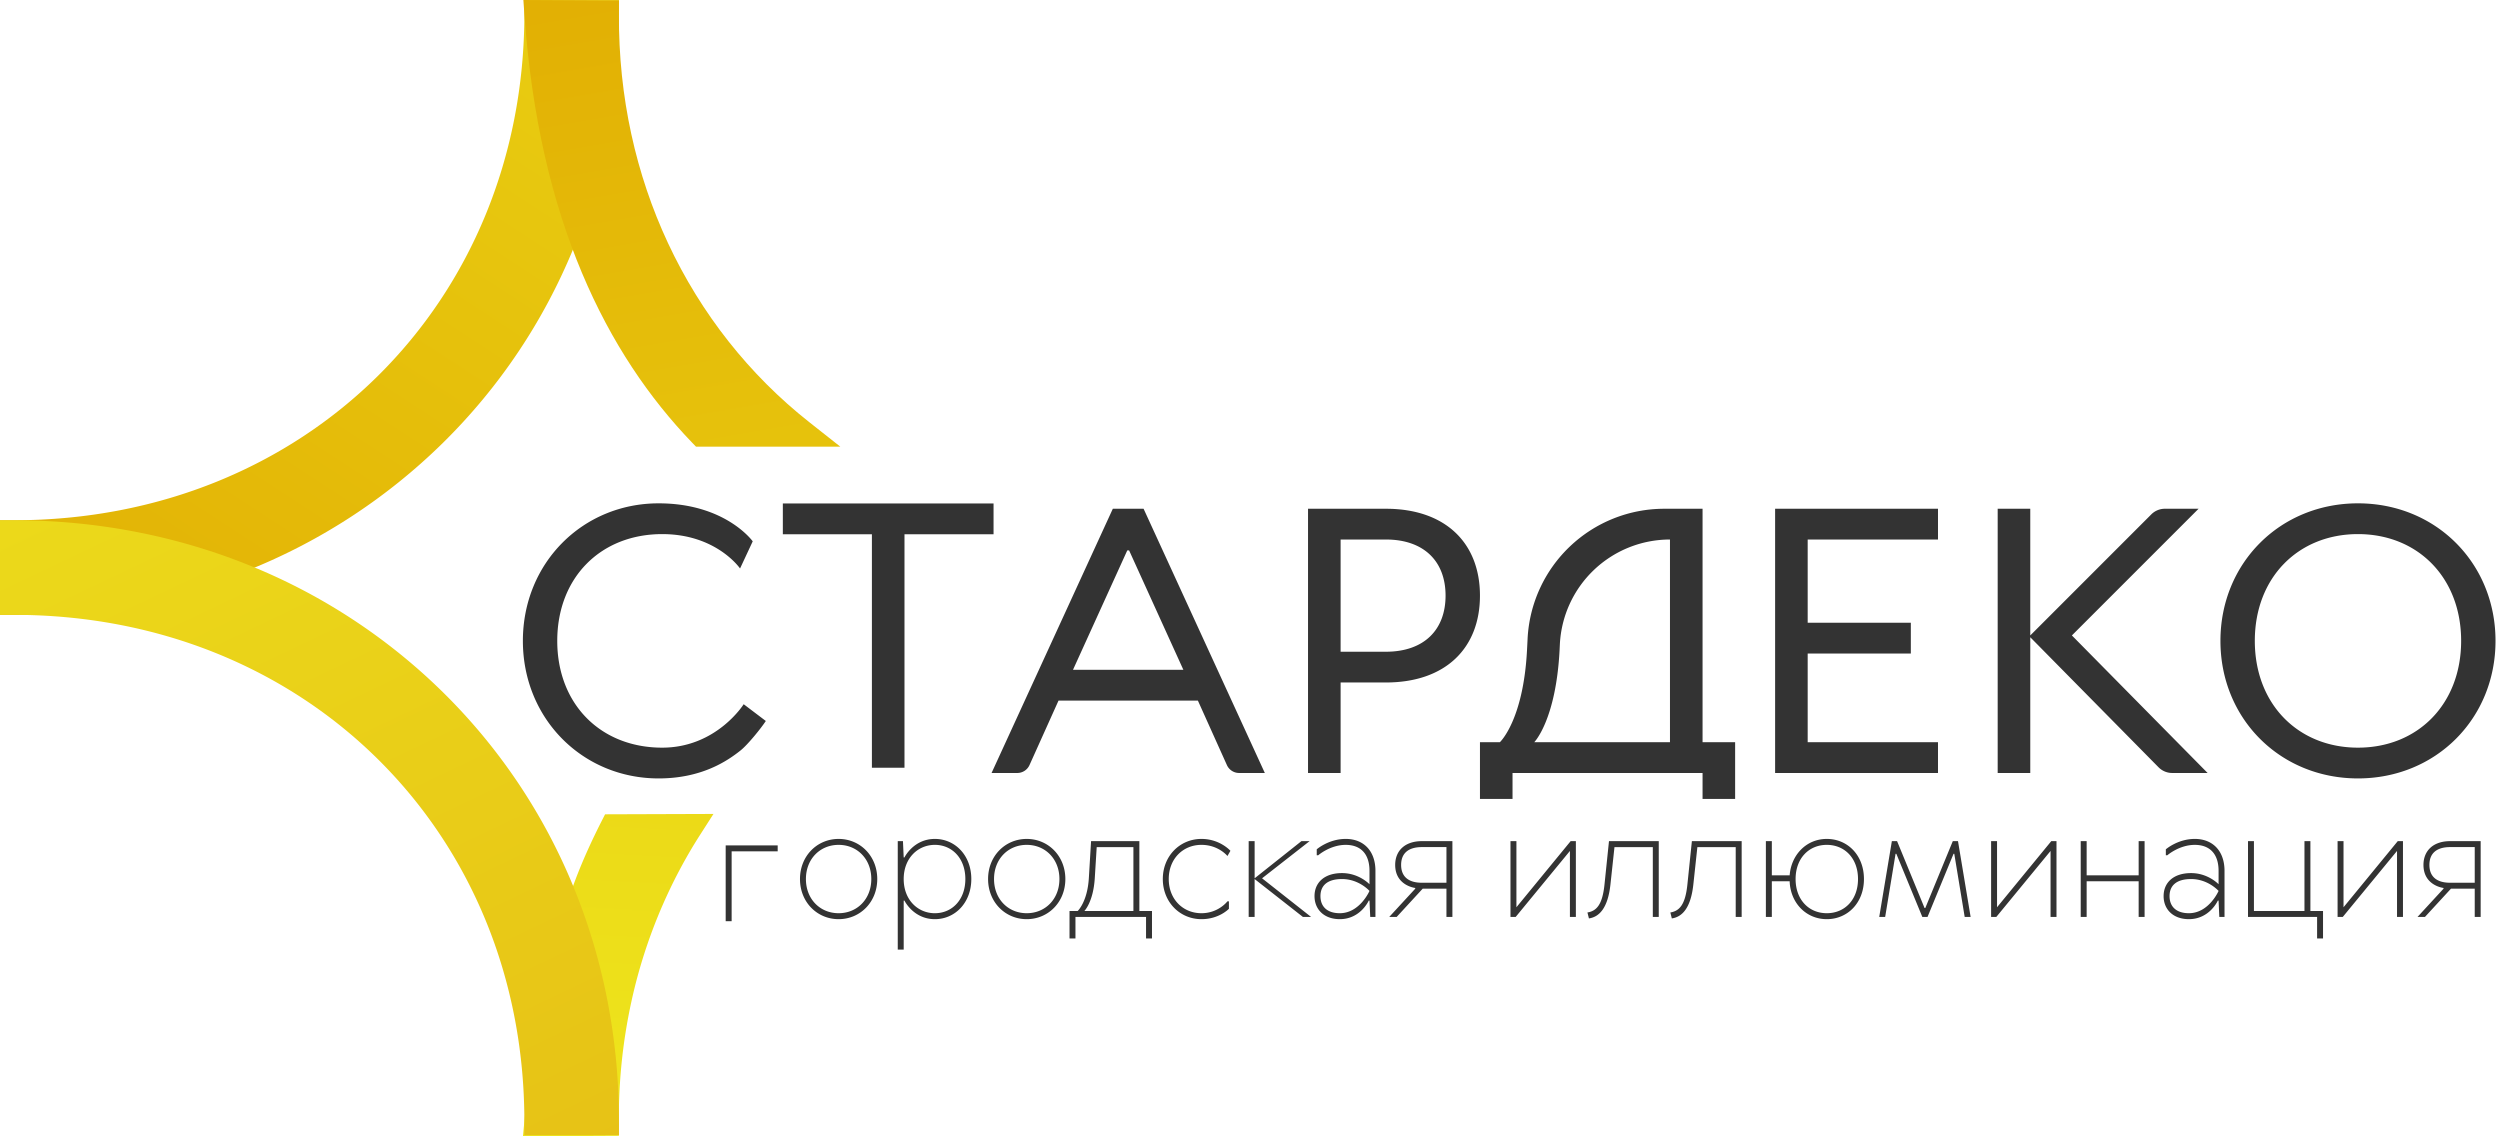
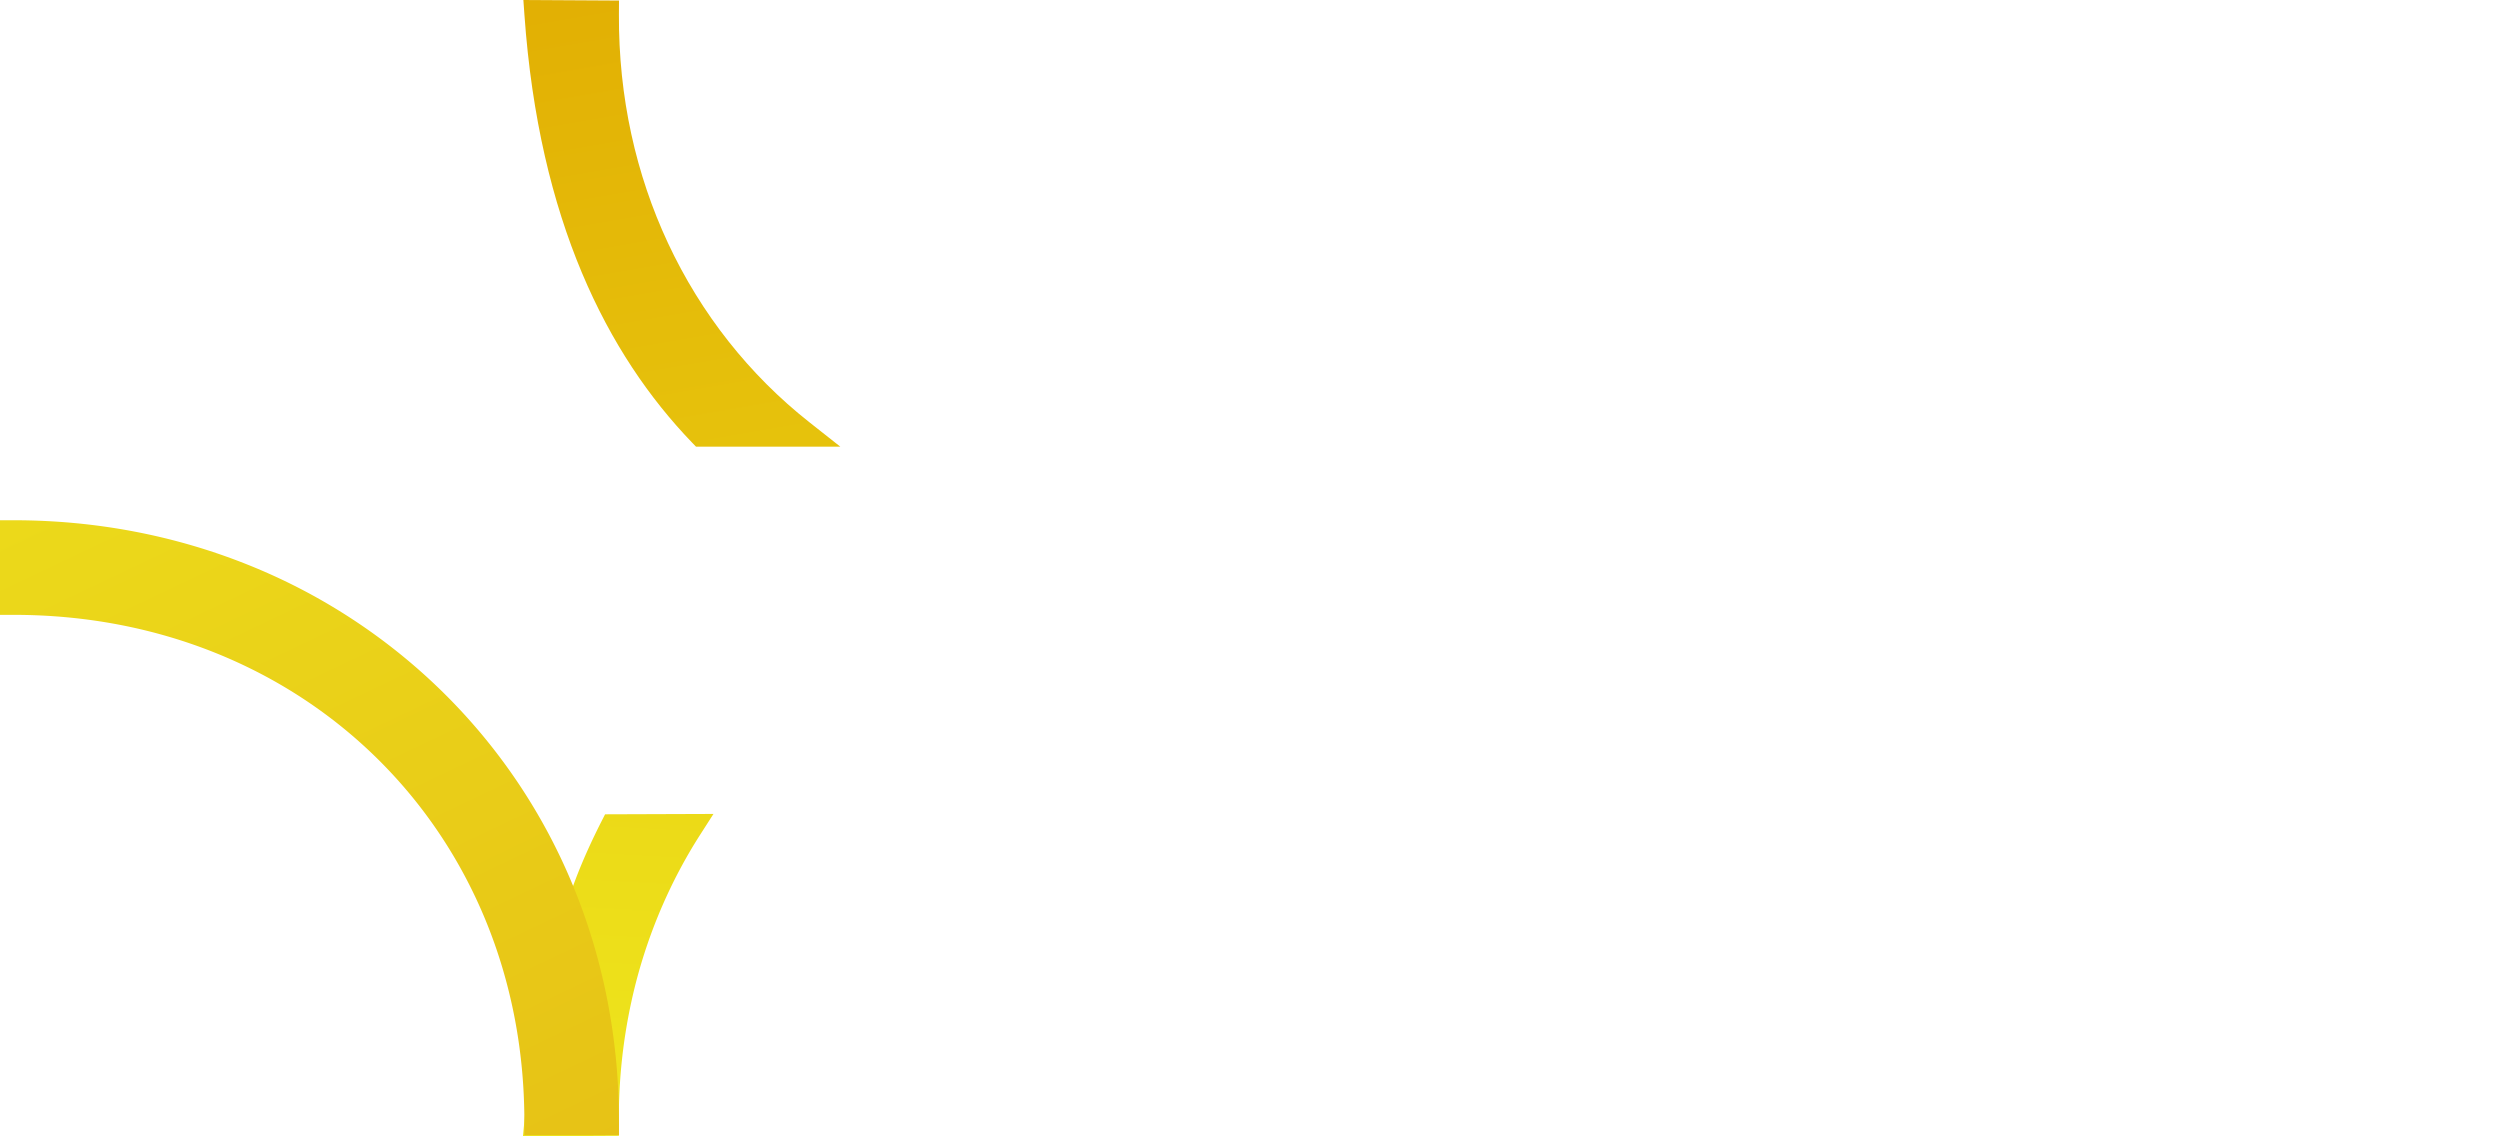
<svg xmlns="http://www.w3.org/2000/svg" fill="none" viewBox="0 0 176 80">
  <path fill="url(#a)" d="m42.598 57.327-.27.531c-.002.004-.722 1.398-1.373 2.955-1.348 3.223-2.268 6.815-2.896 10.074a87.846 87.846 0 0 0-1.142 8.044L36.814 80l6.757-.038-.005-.97c-.017-2.924.29-5.762.884-8.478a36.39 36.39 0 0 1 2.702-7.898c.475-.997.94-1.849 1.312-2.494.36-.624.674-1.119.802-1.318l.962-1.503-7.63.026Z" />
-   <path fill="url(#b)" d="M36.915.003v.975c0 10.17-3.859 19.085-10.276 25.451C20.22 32.797 11.233 36.626.975 36.626H0v6.66h.975c5.765 0 11.33-1.074 16.448-3.123a41.596 41.596 0 0 0 13.748-8.974c3.999-3.935 7.1-8.587 9.201-13.708C42.474 12.36 43.575 6.776 43.575.978V.003h-6.66Z" />
  <path fill="url(#c)" d="M36.92 1.046c.514 7.243 1.973 13.215 4.041 18.144 2.079 4.956 4.775 8.864 7.748 11.956l.29.301h10.16l-2.2-1.737c-4.194-3.312-7.604-7.61-9.934-12.6C44.78 12.3 43.54 6.844 43.572 1.009l.006-.97L36.846 0l.074 1.046Z" />
  <path fill="url(#d)" d="M0 36.626v6.66h.975c10.258 0 19.246 3.828 25.664 10.196 6.417 6.366 10.276 15.28 10.276 25.452v.975h6.66v-.975c0-5.798-1.102-11.382-3.203-16.504a41.032 41.032 0 0 0-9.201-13.708 41.6 41.6 0 0 0-13.748-8.974C12.305 37.699 6.74 36.626.975 36.626H0Z" />
-   <path fill="#333" fill-rule="evenodd" d="M51.088 59.516h3.661v.419h-3.242v4.916h-.419v-5.335ZM59.039 64.29c1.307 0 2.301-.994 2.301-2.406 0-1.412-.994-2.406-2.301-2.406-1.308 0-2.302.994-2.302 2.406 0 1.412.994 2.406 2.302 2.406Zm0 .419c-1.517 0-2.72-1.203-2.72-2.825 0-1.621 1.203-2.824 2.72-2.824 1.516 0 2.72 1.203 2.72 2.824 0 1.622-1.204 2.825-2.72 2.825ZM65.817 64.29c1.202 0 2.144-.94 2.144-2.406 0-1.464-.942-2.406-2.144-2.406-1.203 0-2.197.942-2.197 2.406 0 1.465.994 2.407 2.197 2.407Zm-2.197-3.923h.052s.628-1.307 2.145-1.307c1.412 0 2.563 1.15 2.563 2.824s-1.151 2.825-2.563 2.825c-1.517 0-2.145-1.308-2.145-1.308h-.052v3.452h-.418v-7.636h.366l.052 1.15ZM72.281 64.29c1.308 0 2.302-.994 2.302-2.406 0-1.412-.994-2.406-2.302-2.406-1.307 0-2.301.994-2.301 2.406 0 1.412.994 2.406 2.301 2.406Zm0 .419c-1.517 0-2.72-1.203-2.72-2.825 0-1.621 1.203-2.824 2.72-2.824 1.517 0 2.72 1.203 2.72 2.824 0 1.622-1.203 2.825-2.72 2.825ZM77.208 59.636l-.136 2.196c-.105 1.674-.732 2.302-.732 2.302h3.452v-4.498h-2.584Zm-1.496 6.433h-.418v-1.935h.575s.68-.628.785-2.302l.157-2.615h3.4v4.917h.889v1.935h-.419v-1.517h-4.969v1.517ZM86.516 63.977s-.68.732-1.934.732c-1.518 0-2.72-1.203-2.72-2.825 0-1.621 1.202-2.824 2.72-2.824 1.307 0 2.04.837 2.04.837l-.21.366s-.628-.785-1.83-.785c-1.308 0-2.302.994-2.302 2.406 0 1.412.994 2.406 2.302 2.406 1.202 0 1.83-.837 1.83-.837h.104v.523ZM88.326 61.832l3.295-2.616h.575l-3.347 2.616 3.452 2.72h-.576l-3.4-2.668v2.668h-.418v-5.336h.419v2.616ZM96.412 62.721s-.733-.836-1.935-.836c-1.046 0-1.517.47-1.517 1.202 0 .733.47 1.203 1.36 1.203 1.412 0 2.092-1.569 2.092-1.569Zm.419-1.412v3.243h-.367l-.052-1.15h-.052s-.576 1.307-2.04 1.307c-1.099 0-1.778-.68-1.778-1.622 0-.941.68-1.621 1.935-1.621 1.203 0 1.935.785 1.935.785v-.942c0-1.203-.628-1.83-1.674-1.83-1.098 0-1.935.732-1.935.732h-.105v-.419s.837-.732 2.04-.732c1.255 0 2.093.837 2.093 2.25ZM100.104 62.145h1.726v-2.51h-1.726c-.994 0-1.465.47-1.465 1.255 0 .785.471 1.255 1.465 1.255Zm.052.419-1.83 1.988h-.523l1.83-1.988v-.052s-1.412-.157-1.412-1.622c0-.994.68-1.674 1.883-1.674h2.145v5.336h-.419v-1.988h-1.674ZM110.522 59.907l-3.818 4.645h-.366v-5.336h.418v4.655l3.818-4.655h.367v5.336h-.419v-4.645ZM113.659 59.636l-.282 2.615c-.178 1.674-.785 2.301-1.517 2.406l-.105-.418c.628-.105 1.057-.524 1.203-1.988l.314-3.034h3.504v5.335h-.418v-4.916h-2.699ZM119.495 59.636l-.282 2.615c-.178 1.674-.785 2.301-1.517 2.406l-.104-.418c.627-.105 1.056-.524 1.202-1.988l.314-3.034h3.505v5.335h-.419v-4.916h-2.699ZM130.804 61.884c0-1.464-.942-2.406-2.198-2.406-1.254 0-2.196.942-2.196 2.406 0 1.465.942 2.406 2.196 2.406 1.256 0 2.198-.941 2.198-2.406Zm-2.198 2.825c-1.464 0-2.562-1.15-2.614-2.668h-1.255v2.51h-.419v-5.334h.419v2.406h1.255c.104-1.412 1.15-2.563 2.614-2.563 1.466 0 2.616 1.15 2.616 2.824s-1.15 2.825-2.616 2.825ZM135.698 64.552h-.366l-1.831-4.446h-.053l-.732 4.446h-.418l.889-5.336h.367l1.935 4.708h.052l1.936-4.708h.366l.889 5.336h-.418l-.733-4.446h-.052l-1.831 4.446ZM144.359 59.907l-3.818 4.645h-.367v-5.336h.418v4.655l3.818-4.655h.367v5.336h-.418v-4.645ZM150.561 62.04H146.9v2.512h-.418v-5.336h.418v2.406h3.661v-2.406h.418v5.336h-.418V62.04ZM156.188 62.721s-.733-.836-1.935-.836c-1.046 0-1.517.47-1.517 1.202 0 .733.471 1.203 1.36 1.203 1.412 0 2.092-1.569 2.092-1.569Zm.418-1.412v3.243h-.366l-.052-1.15h-.052s-.576 1.307-2.04 1.307c-1.099 0-1.778-.68-1.778-1.622 0-.941.679-1.621 1.935-1.621 1.202 0 1.935.785 1.935.785v-.942c0-1.203-.628-1.83-1.674-1.83-1.097 0-1.935.732-1.935.732h-.104v-.419s.836-.732 2.039-.732c1.255 0 2.092.837 2.092 2.25ZM163.123 64.552h-4.864v-5.335h.418v4.917h3.557v-4.917h.418v4.917h.889v1.935h-.418v-1.517ZM168.75 59.907l-3.819 4.645h-.365v-5.336h.418v4.655l3.818-4.655h.367v5.336h-.419v-4.645ZM172.494 62.145h1.727v-2.51h-1.727c-.993 0-1.464.47-1.464 1.255 0 .785.471 1.255 1.464 1.255Zm.053.419-1.83 1.988h-.524l1.831-1.988v-.052s-1.412-.157-1.412-1.622c0-.994.68-1.674 1.882-1.674h2.145v5.336h-.418v-1.988h-1.674ZM46.621 52.635c3.823 0 5.734-3.058 5.734-3.058l1.558 1.18c-.33.508-1.261 1.662-1.785 2.08-.924.735-2.73 1.964-5.761 1.964-5.352 0-9.556-4.205-9.556-9.683 0-5.479 4.204-9.683 9.556-9.683 4.714 0 6.625 2.675 6.625 2.675l-.892 1.911s-1.656-2.42-5.479-2.42c-4.332 0-7.39 3.057-7.39 7.517 0 4.459 3.058 7.517 7.39 7.517ZM69.946 35.445v2.166h-6.27v16.436h-2.294V37.61h-6.27v-2.166h14.834ZM79.488 38.747h-.127l-3.823 8.409h7.772l-3.822-8.41ZM74.52 49.322l-2.043 4.539a.944.944 0 0 1-.86.557h-1.811l8.537-18.602h2.165l8.536 18.602h-1.81a.944.944 0 0 1-.86-.557l-2.043-4.54h-9.811ZM94.379 45.882h3.185c2.676 0 4.204-1.53 4.204-3.95s-1.528-3.95-4.204-3.95h-3.185v7.9Zm0 8.536h-2.294V35.816h5.479c4.204 0 6.625 2.42 6.625 6.116 0 3.695-2.421 6.115-6.625 6.115h-3.185v6.37ZM109.795 45.755c-.255 4.943-1.784 6.497-1.784 6.497h9.555v-14.27a7.762 7.762 0 0 0-7.752 7.381l-.019.392Zm-5.606 6.497h1.401s1.656-1.529 1.912-6.498l.041-.8a9.63 9.63 0 0 1 9.618-9.137h2.699v16.435h2.293v3.994h-2.293v-1.828h-13.378v1.828h-2.293v-3.994ZM124.968 35.816h11.467v2.166h-9.174v5.86h7.262v2.167h-7.262v6.243h9.174v2.166h-11.467V35.816ZM142.931 44.735l8.523-8.525c.253-.252.595-.394.952-.394h2.374l-8.919 8.919 9.555 9.683h-2.495a1.35 1.35 0 0 1-.958-.4l-9.032-9.156v9.556h-2.294V35.816h2.294v8.919ZM166.001 52.635c4.205 0 7.263-3.058 7.263-7.517 0-4.46-3.058-7.517-7.263-7.517-4.204 0-7.262 3.057-7.262 7.517 0 4.459 3.058 7.517 7.262 7.517Zm0 2.166c-5.479 0-9.682-4.205-9.682-9.683 0-5.479 4.203-9.683 9.682-9.683s9.683 4.204 9.683 9.683c0 5.478-4.204 9.683-9.683 9.683Z" clip-rule="evenodd" />
  <defs>
    <linearGradient id="a" x1="133.941" x2="128.05" y1="-26.114" y2="81.1" gradientUnits="userSpaceOnUse">
      <stop stop-color="#E1AC02" />
      <stop offset="1" stop-color="#EEE41C" />
    </linearGradient>
    <linearGradient id="b" x1="19.607" x2="82.014" y1="67.376" y2="-28.347" gradientUnits="userSpaceOnUse">
      <stop stop-color="#E1AC02" />
      <stop offset="1" stop-color="#EEE41C" />
    </linearGradient>
    <linearGradient id="c" x1=".824" x2="18.241" y1="-.144" y2="100.007" gradientUnits="userSpaceOnUse">
      <stop stop-color="#E1AC02" />
      <stop offset="1" stop-color="#EEE41C" />
    </linearGradient>
    <linearGradient id="d" x1="17.884" x2="77.013" y1="-1.526" y2="122.696" gradientUnits="userSpaceOnUse">
      <stop stop-color="#EEE41C" />
      <stop offset="1" stop-color="#E2AD12" />
    </linearGradient>
  </defs>
</svg>